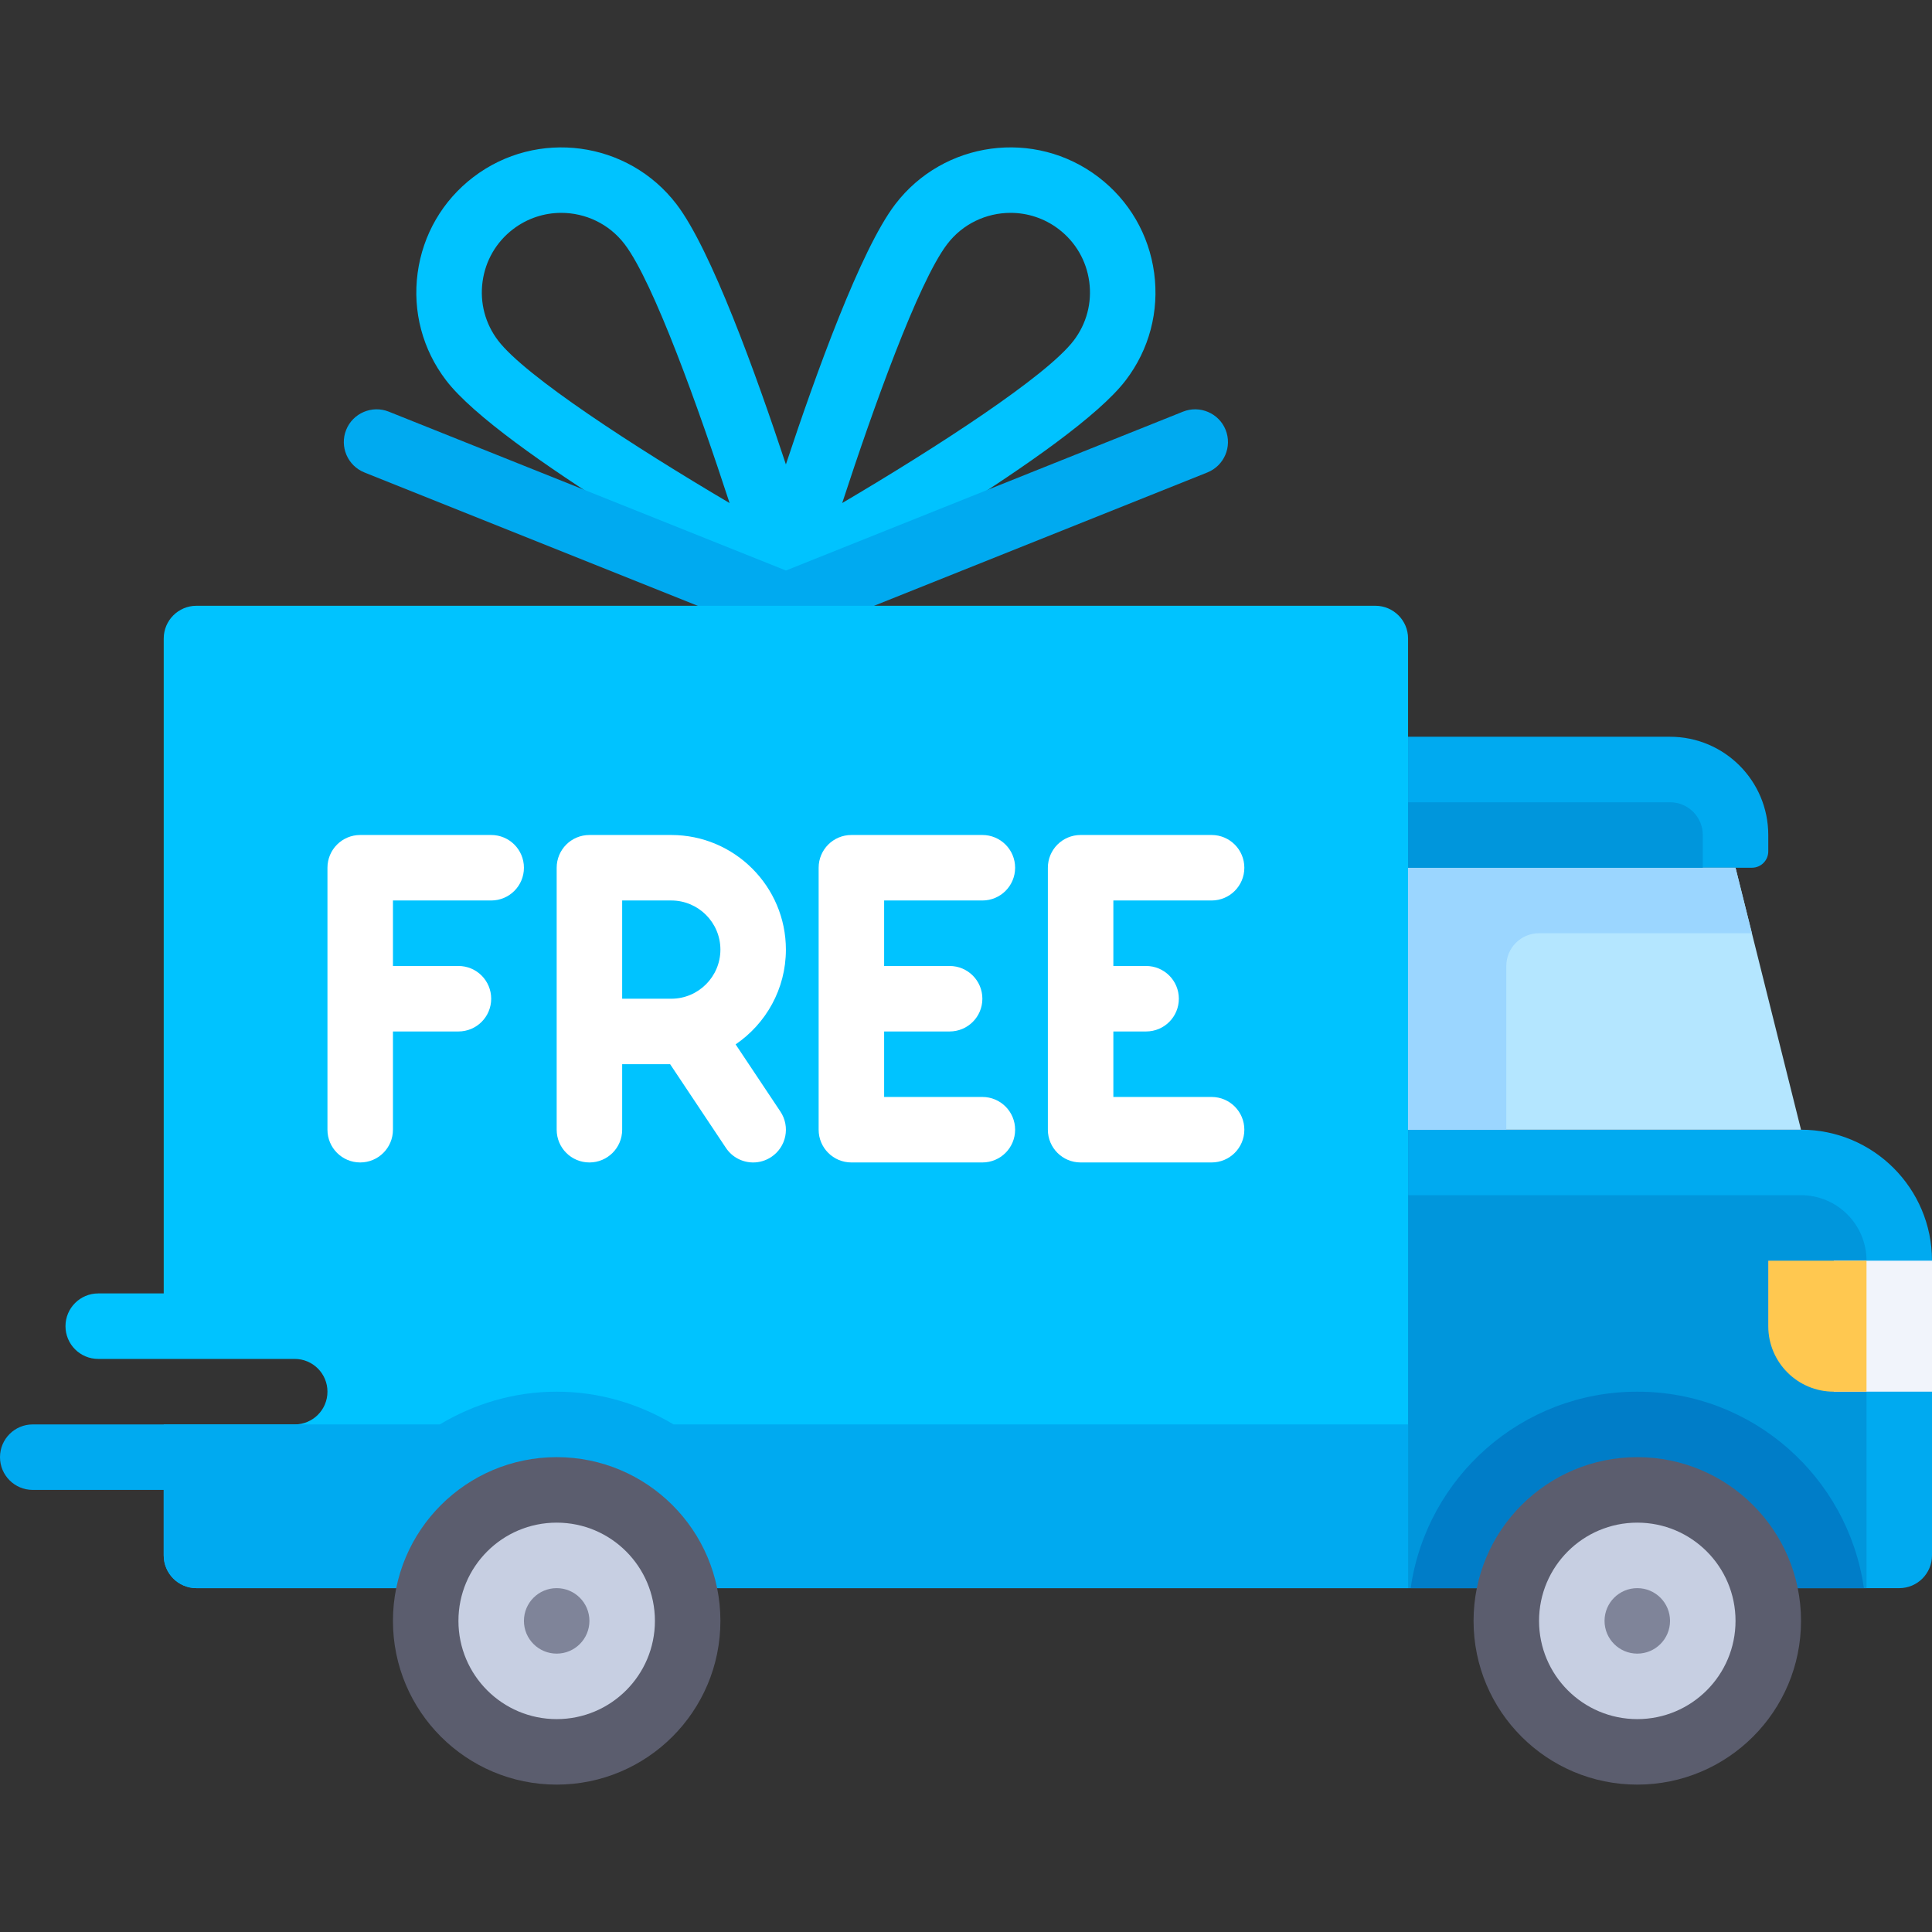
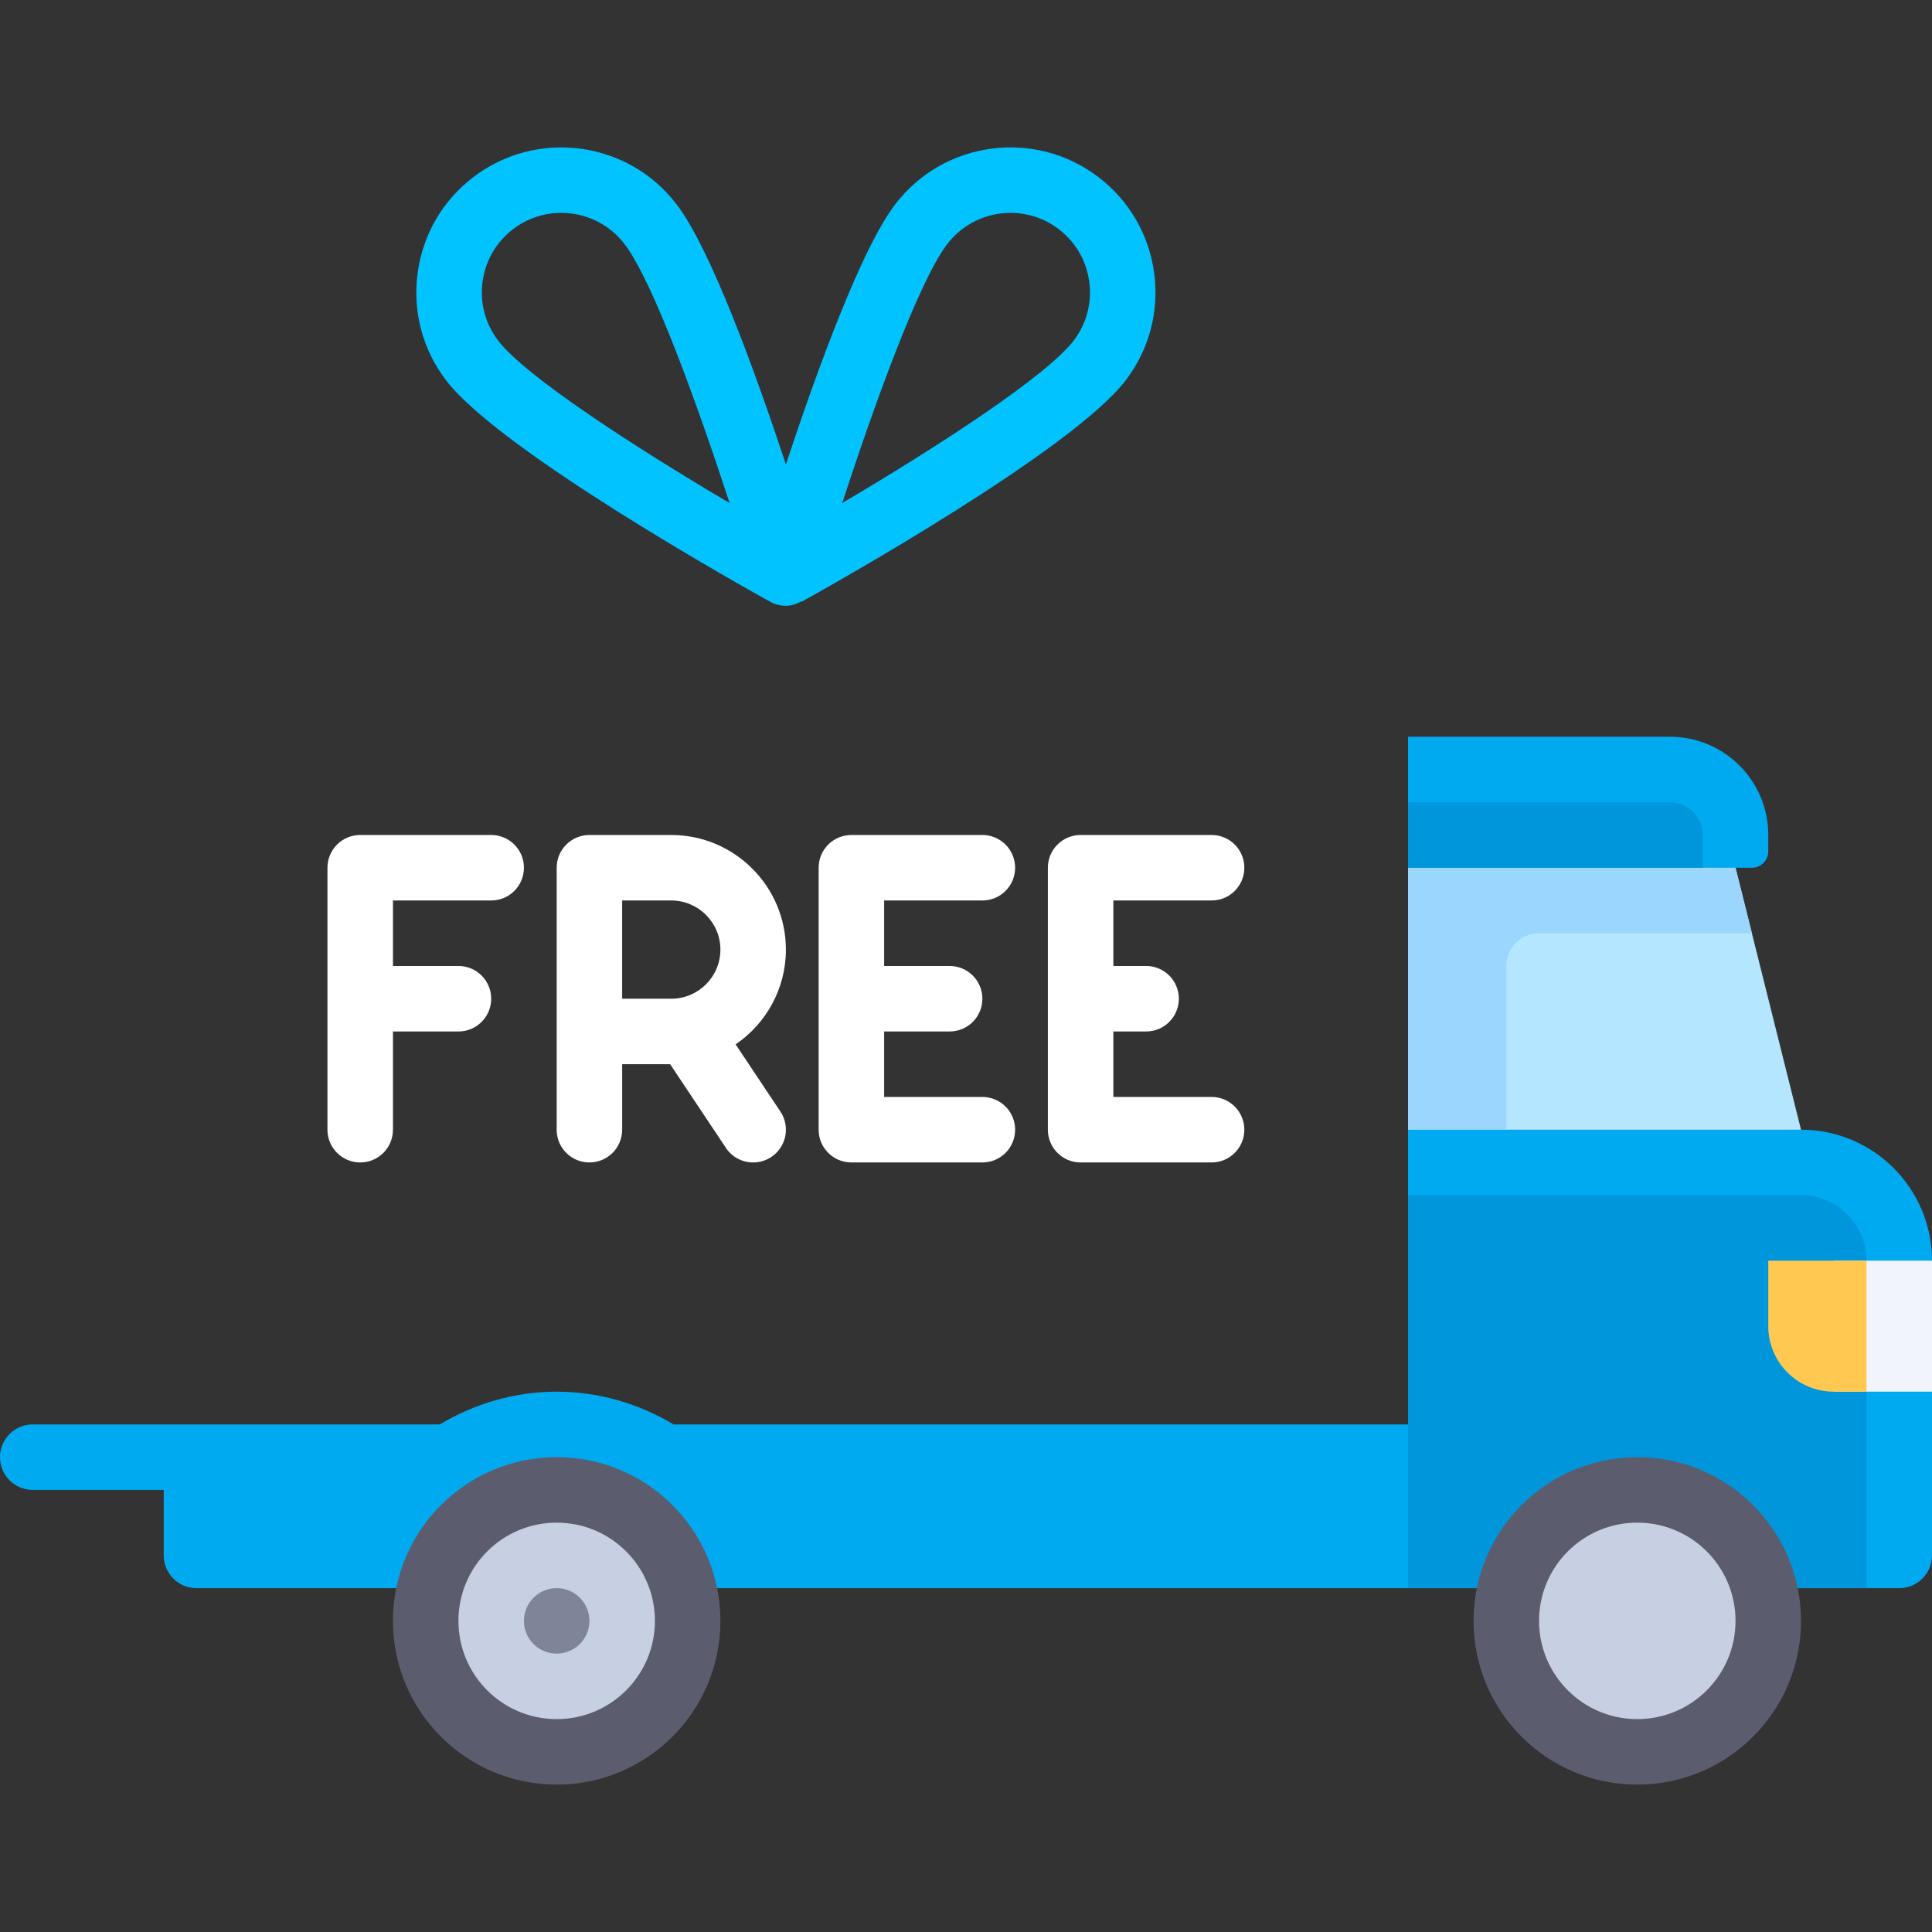
<svg xmlns="http://www.w3.org/2000/svg" version="1.1" id="Layer_1" x="0px" y="0px" viewBox="0 0 512 512" style="enable-background:new 0 0 512 512;" xml:space="preserve">
  <rect x="0" y="0" width="512" height="512" fill="#333333" stroke="none" />
  <path style="fill:#00C3FF;" d="M305.865,72.35c-1.373-10.174-6.619-19.203-14.78-25.428c-16.865-12.86-41.025-9.598-53.864,7.25  c-9.114,11.942-21.023,44.931-28.95,68.903c-7.926-23.972-19.836-56.961-28.95-68.903c-12.848-16.852-37.008-20.101-53.864-7.25  c-8.161,6.224-13.406,15.255-14.78,25.428c-1.365,10.174,1.305,20.272,7.534,28.432c14.22,18.652,78.559,54.627,85.855,58.665  c1.314,0.729,2.763,1.089,4.203,1.089c1.437,0,2.816-0.473,4.1-1.173l0.103,0.084c7.297-4.039,71.636-40.013,85.855-58.665  C304.56,92.622,307.229,82.524,305.865,72.35z M132.008,90.257c-3.415-4.475-4.881-10.012-4.127-15.593  c0.754-5.581,3.627-10.53,8.102-13.944c3.814-2.903,8.296-4.31,12.754-4.31c6.356,0,12.644,2.856,16.789,8.289  c7.695,10.089,19.703,43.737,27.822,68.615C168.06,118.389,139.195,99.685,132.008,90.257z M284.534,90.257  c-7.186,9.42-36.043,28.127-61.339,43.051c8.118-24.873,20.127-58.521,27.822-68.61c4.144-5.432,10.432-8.289,16.789-8.289  c4.45,0,8.949,1.407,12.754,4.31c4.475,3.415,7.347,8.364,8.102,13.944C289.417,80.244,287.949,85.782,284.534,90.257z" />
  <g>
-     <path style="fill:#00AAF0;" d="M208.271,169.214c-1.093,0-2.187-0.207-3.221-0.618l-108.475-43.39   c-4.45-1.784-6.619-6.831-4.839-11.284c1.78-4.453,6.873-6.597,11.279-4.835l105.255,42.101l105.254-42.102   c4.407-1.758,9.5,0.382,11.279,4.835c1.779,4.453-0.389,9.5-4.839,11.284l-108.475,43.39   C210.458,169.007,209.365,169.214,208.271,169.214z" />
    <path style="fill:#00AAF0;" d="M477.288,299.384H373.153v121.492h130.169c4.792,0,8.678-3.886,8.678-8.678v-78.102   C512,314.925,496.459,299.384,477.288,299.384z" />
  </g>
  <path style="fill:#0096DC;" d="M373.153,316.74h104.136c9.586,0,17.356,7.77,17.356,17.356v86.78H373.153V316.74z" />
-   <path style="fill:#007DC8;" d="M493.954,420.875c-4.221-29.427-29.462-52.068-60.056-52.068s-55.835,22.641-60.056,52.068H493.954z" />
  <path style="fill:#00AAF0;" d="M442.576,195.248h-69.424v34.712h91.119c2.396,0,4.339-1.943,4.339-4.339v-4.339  C468.61,206.904,456.955,195.248,442.576,195.248z" />
-   <path style="fill:#00C3FF;" d="M364.475,160.536H52.068c-4.792,0-8.678,3.886-8.678,8.678v173.559H26.034  c-4.797,0-8.678,3.886-8.678,8.678c0,4.792,3.881,8.678,8.678,8.678h52.068c4.797,0,8.678,3.886,8.678,8.678  s-3.881,8.678-8.678,8.678H43.39v34.712c0,4.792,3.886,8.678,8.678,8.678h321.085V169.214  C373.153,164.422,369.267,160.536,364.475,160.536z" />
  <path style="fill:#00AAF0;" d="M178.501,377.486c-9.087-5.427-19.619-8.678-30.976-8.678c-11.357,0-21.889,3.251-30.976,8.678H8.678  c-4.797,0-8.678,3.886-8.678,8.678c0,4.792,3.881,8.678,8.678,8.678H43.39v17.356c0,4.792,3.886,8.678,8.678,8.678h321.085v-43.39  H178.501z" />
  <g>
    <circle style="fill:#5B5D6E;" cx="433.898" cy="429.55" r="43.39" />
    <circle style="fill:#5B5D6E;" cx="147.525" cy="429.55" r="43.39" />
  </g>
  <polygon style="fill:#B4E6FF;" points="477.288,299.384 459.932,229.96 373.153,229.96 373.153,299.384 " />
  <circle style="fill:#C7CFE2;" cx="147.525" cy="429.55" r="26.034" />
  <circle style="fill:#7F8499;" cx="147.525" cy="429.55" r="8.678" />
  <circle style="fill:#C7CFE2;" cx="433.898" cy="429.55" r="26.034" />
-   <circle style="fill:#7F8499;" cx="433.898" cy="429.55" r="8.678" />
  <path style="fill:#9BD6FF;" d="M407.864,247.316h56.407l-4.339-17.356h-86.78v69.424h26.034v-43.39  C399.186,251.202,403.072,247.316,407.864,247.316z" />
  <path style="fill:#0096DC;" d="M373.153,212.604h69.424c4.792,0,8.678,3.886,8.678,8.678v8.678h-78.102V212.604z" />
  <rect x="485.966" y="334.092" style="fill:#F1F4FB;" width="26.034" height="34.712" />
  <path style="fill:#FFC850;" d="M468.61,334.096v17.356c0,9.585,7.771,17.356,17.356,17.356h8.678v-34.712H468.61z" />
  <g>
    <path style="fill:#FFFFFF;" d="M130.169,221.282H95.458c-4.797,0-8.678,3.881-8.678,8.678v69.424c0,4.797,3.881,8.678,8.678,8.678   s8.678-3.881,8.678-8.678V273.35h17.356c4.797,0,8.678-3.881,8.678-8.678s-3.881-8.678-8.678-8.678h-17.356v-17.356h26.034   c4.797,0,8.678-3.881,8.678-8.678S134.966,221.282,130.169,221.282z" />
    <path style="fill:#FFFFFF;" d="M208.271,251.655c0-16.746-13.628-30.373-30.373-30.373h-21.695c-4.797,0-8.678,3.881-8.678,8.678   v69.424c0,4.797,3.881,8.678,8.678,8.678c4.797,0,8.678-3.881,8.678-8.678v-17.356h12.712l14.78,22.17   c1.669,2.509,4.424,3.865,7.229,3.865c1.652,0,3.323-0.475,4.805-1.458c3.992-2.661,5.068-8.042,2.407-12.034l-11.868-17.802   C202.979,271.298,208.271,262.085,208.271,251.655z M164.881,238.638h13.017c7.178,0,13.017,5.839,13.017,13.017   s-5.839,13.017-13.017,13.017h-13.017V238.638z" />
    <path style="fill:#FFFFFF;" d="M260.339,238.638c4.797,0,8.678-3.881,8.678-8.678s-3.881-8.678-8.678-8.678h-34.712   c-4.797,0-8.678,3.881-8.678,8.678v69.424c0,4.797,3.881,8.678,8.678,8.678h34.712c4.797,0,8.678-3.881,8.678-8.678   c0-4.797-3.881-8.678-8.678-8.678h-26.034V273.35h17.356c4.797,0,8.678-3.881,8.678-8.678s-3.881-8.678-8.678-8.678h-17.356   v-17.356L260.339,238.638L260.339,238.638z" />
    <path style="fill:#FFFFFF;" d="M321.085,290.706h-26.034V273.35h8.678c4.797,0,8.678-3.881,8.678-8.678s-3.881-8.678-8.678-8.678   h-8.678v-17.356h26.034c4.797,0,8.678-3.881,8.678-8.678s-3.881-8.678-8.678-8.678h-34.712c-4.797,0-8.678,3.881-8.678,8.678   v69.424c0,4.797,3.881,8.678,8.678,8.678h34.712c4.797,0,8.678-3.881,8.678-8.678C329.763,294.587,325.882,290.706,321.085,290.706   z" />
  </g>
  <g>
</g>
  <g>
</g>
  <g>
</g>
  <g>
</g>
  <g>
</g>
  <g>
</g>
  <g>
</g>
  <g>
</g>
  <g>
</g>
  <g>
</g>
  <g>
</g>
  <g>
</g>
  <g>
</g>
  <g>
</g>
  <g>
</g>
</svg>